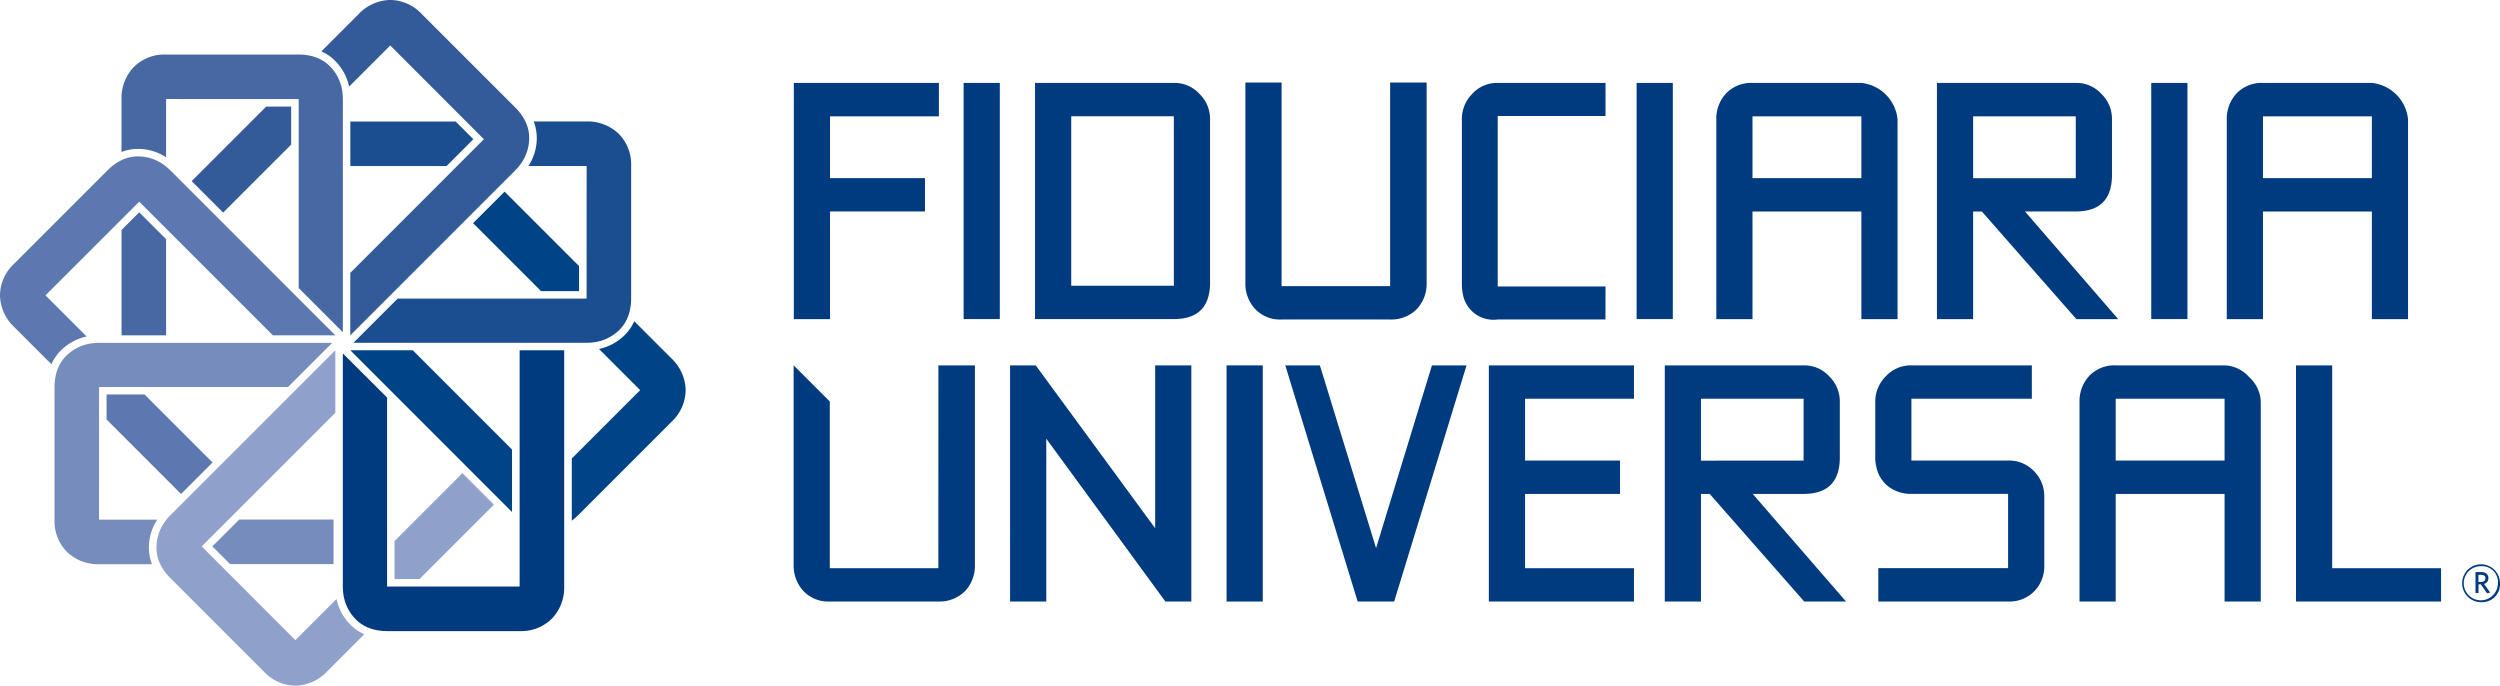
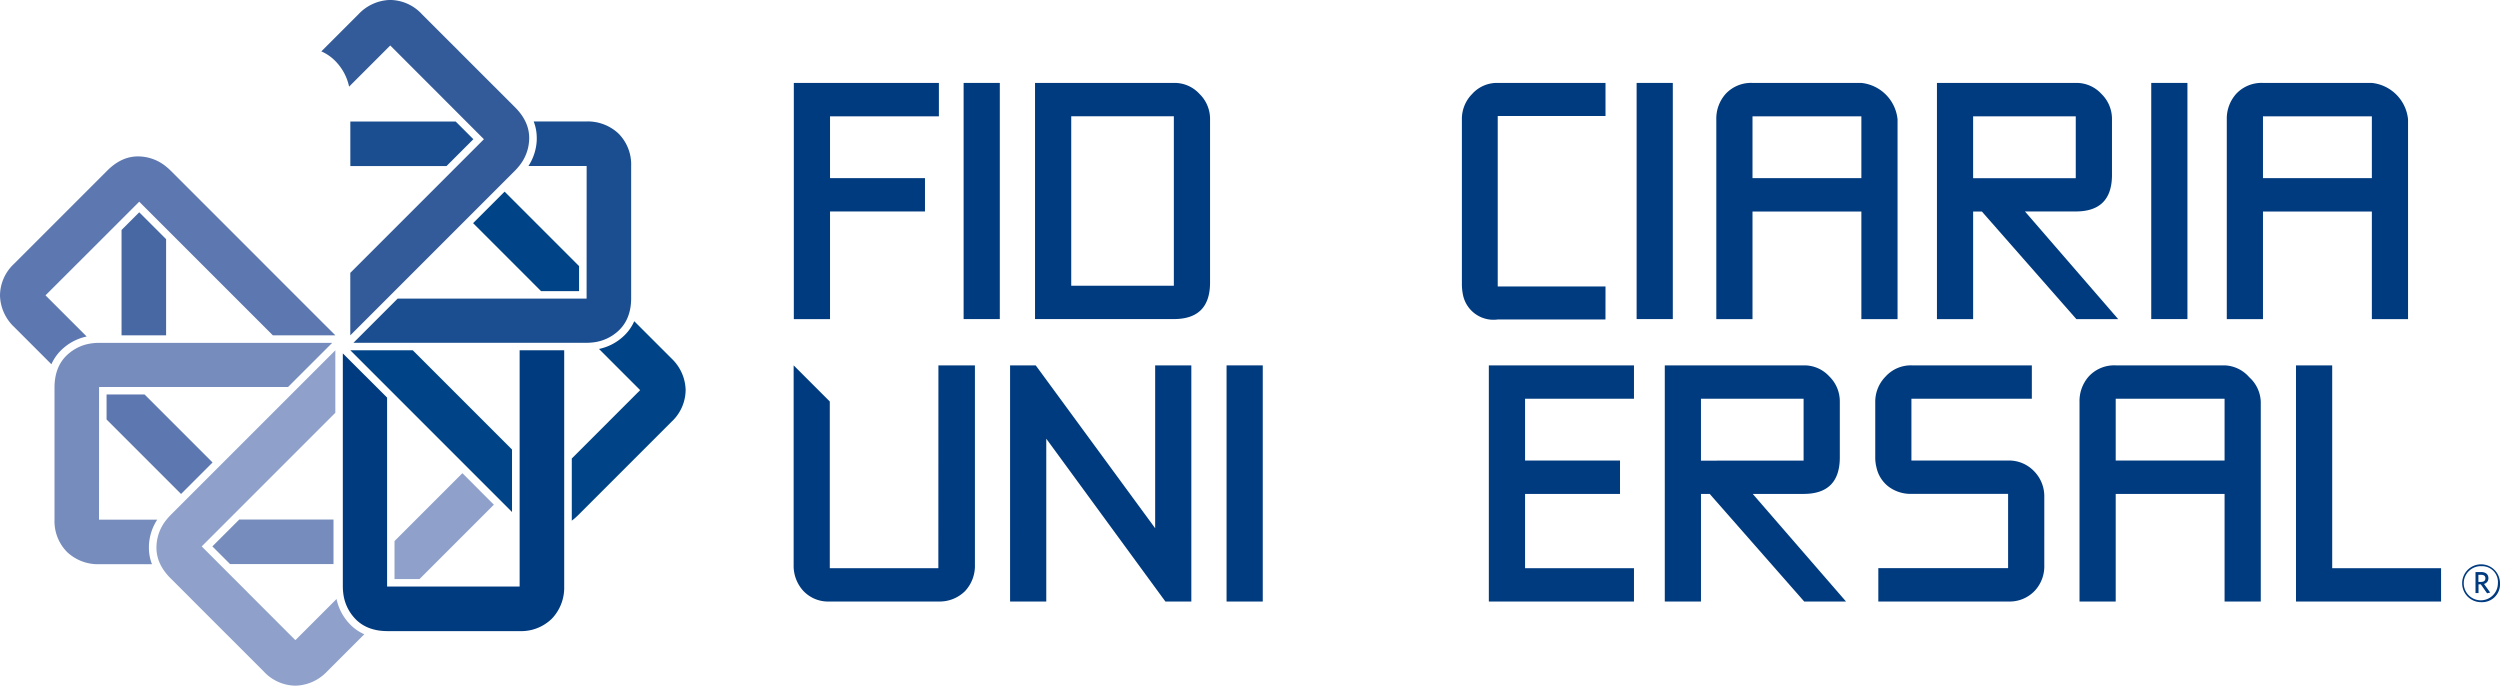
<svg xmlns="http://www.w3.org/2000/svg" id="Group_162707" data-name="Group 162707" width="208.421" height="57.161" viewBox="0 0 208.421 57.161">
  <g id="Group_332" data-name="Group 332" transform="translate(0 0)">
    <g id="Group_325" data-name="Group 325" transform="translate(29.207 10.131)">
      <path id="Path_83569" data-name="Path 83569" d="M198.484,267.214H182.729l-3.683,3.683h19.438a4.564,4.564,0,0,0,.486-.028,3.692,3.692,0,0,0,2.149-.956,3.137,3.137,0,0,0,.853-1.3,3.784,3.784,0,0,0,.174-.71,4.739,4.739,0,0,0,.052-.693v-11.05a3.647,3.647,0,0,0-1.047-2.7,3.743,3.743,0,0,0-2.667-1.017h-4.412a3.743,3.743,0,0,1,.256,1.365c0,.061,0,.122,0,.183a4.287,4.287,0,0,1-.694,2.167h4.854Z" transform="translate(-178.787 -252.449)" fill="#1a4e90" />
      <path id="Path_83570" data-name="Path 83570" d="M178.295,256.164h8.014l2.241-2.241-1.474-1.474h-8.782Z" transform="translate(-178.295 -252.449)" fill="#1a4e90" />
    </g>
    <g id="Group_326" data-name="Group 326" transform="translate(15.978 0)">
      <path id="Path_83571" data-name="Path 83571" d="M184.82,234.65l-11.14,11.14V251l13.745-13.745a4.509,4.509,0,0,0,.323-.364,3.689,3.689,0,0,0,.844-2.2,3.133,3.133,0,0,0-.313-1.519,3.749,3.749,0,0,0-.379-.625,4.717,4.717,0,0,0-.453-.527l-7.814-7.813a3.645,3.645,0,0,0-2.648-1.167,3.74,3.74,0,0,0-2.6,1.167l-3.119,3.119a3.746,3.746,0,0,1,1.146.785c.043.043.085.087.126.132a4.283,4.283,0,0,1,1.042,2.023l3.432-3.432Z" transform="translate(-160.455 -223.043)" fill="#335b9a" />
-       <path id="Path_83572" data-name="Path 83572" d="M148.193,252v-3.169h-2.085l-6.21,6.209,2.627,2.627Z" transform="translate(-139.898 -239.943)" fill="#335b9a" />
    </g>
    <g id="Group_327" data-name="Group 327" transform="translate(10.133 4.543)">
      <path id="Path_83573" data-name="Path 83573" d="M126.647,284.67v-8.015l-2.241-2.241-1.474,1.474v8.782Z" transform="translate(-122.932 -261.259)" fill="#4868a4" />
-       <path id="Path_83574" data-name="Path 83574" d="M137.7,239.944V255.7l3.683,3.683V239.944a4.532,4.532,0,0,0-.029-.485,3.685,3.685,0,0,0-.955-2.149,3.138,3.138,0,0,0-1.3-.853,3.766,3.766,0,0,0-.71-.174,4.749,4.749,0,0,0-.693-.052h-11.05a3.645,3.645,0,0,0-2.7,1.048,3.741,3.741,0,0,0-1.017,2.667v4.412a3.733,3.733,0,0,1,1.365-.256c.061,0,.122,0,.183,0a4.274,4.274,0,0,1,2.167.694v-4.854Z" transform="translate(-122.932 -236.229)" fill="#4868a4" />
    </g>
    <path id="Path_83575" data-name="Path 83575" d="M176.479,308.07v19.437a4.545,4.545,0,0,0,.029.486,3.686,3.686,0,0,0,.956,2.149,3.135,3.135,0,0,0,1.3.853,3.757,3.757,0,0,0,.71.174,4.741,4.741,0,0,0,.693.052h11.05a3.646,3.646,0,0,0,2.7-1.047,3.74,3.74,0,0,0,1.017-2.667v-19.7h-3.715v19.7h-11.05V311.753Z" transform="translate(-147.898 -278.607)" fill="#003a7f" />
    <g id="Group_328" data-name="Group 328" transform="translate(0 13.04)">
      <path id="Path_83576" data-name="Path 83576" d="M105.127,264.667l11.14,11.14h5.209l-13.745-13.745a4.567,4.567,0,0,0-.363-.323,3.687,3.687,0,0,0-2.2-.844,3.135,3.135,0,0,0-1.519.312,3.793,3.793,0,0,0-.625.379,4.751,4.751,0,0,0-.527.453l-7.813,7.813A3.646,3.646,0,0,0,93.52,272.5a3.739,3.739,0,0,0,1.167,2.6l3.12,3.12a3.732,3.732,0,0,1,.784-1.146q.065-.065.132-.126a4.279,4.279,0,0,1,2.023-1.042l-3.432-3.432Z" transform="translate(-93.52 -260.892)" fill="#5d78b0" />
      <path id="Path_83577" data-name="Path 83577" d="M128.145,324.17l-5.667-5.667h-3.169v2.085l6.209,6.209Z" transform="translate(-110.424 -298.655)" fill="#5d78b0" />
    </g>
    <g id="Group_329" data-name="Group 329" transform="translate(4.545 28.579)">
      <path id="Path_83578" data-name="Path 83578" d="M110.426,309.681h15.754L129.864,306H110.426a4.464,4.464,0,0,0-.485.029,3.69,3.69,0,0,0-2.149.955,3.137,3.137,0,0,0-.854,1.3,3.81,3.81,0,0,0-.174.71,4.758,4.758,0,0,0-.052.694v11.05a3.647,3.647,0,0,0,1.047,2.7,3.742,3.742,0,0,0,2.667,1.017h4.412a3.735,3.735,0,0,1-.256-1.365c0-.061,0-.122,0-.183a4.277,4.277,0,0,1,.694-2.167h-4.854Z" transform="translate(-106.712 -305.997)" fill="#758cbd" />
      <path id="Path_83579" data-name="Path 83579" d="M155,348.761h-7.858L144.9,351l1.474,1.474H155Z" transform="translate(-131.741 -334.028)" fill="#758cbd" />
    </g>
    <g id="Group_330" data-name="Group 330" transform="translate(13.042 29.204)">
      <path id="Path_83580" data-name="Path 83580" d="M135.15,324.16l11.14-11.14v-5.21l-13.744,13.745a4.594,4.594,0,0,0-.323.364,3.685,3.685,0,0,0-.844,2.2,3.136,3.136,0,0,0,.312,1.519,3.754,3.754,0,0,0,.38.625,4.659,4.659,0,0,0,.453.527l7.813,7.813a3.645,3.645,0,0,0,2.648,1.167,3.743,3.743,0,0,0,2.6-1.167l3.119-3.119a3.739,3.739,0,0,1-1.146-.785q-.065-.065-.126-.132a4.275,4.275,0,0,1-1.042-2.023l-3.432,3.432Z" transform="translate(-131.375 -307.811)" fill="#8fa1ca" />
      <path id="Path_83581" data-name="Path 83581" d="M194.645,337.544l-5.659,5.659v3.169h2.084l6.2-6.2Z" transform="translate(-169.138 -327.3)" fill="#8fa1ca" />
    </g>
    <g id="Group_331" data-name="Group 331" transform="translate(29.207 15.976)">
      <path id="Path_83582" data-name="Path 83582" d="M178.295,307.811H183.5l8.274,8.274v5.209Z" transform="translate(-178.295 -294.584)" fill="#004487" />
      <path id="Path_83583" data-name="Path 83583" d="M208,272.043l5.667,5.668h3.169v-2.085l-6.209-6.21Z" transform="translate(-197.767 -269.416)" fill="#004487" />
      <path id="Path_83584" data-name="Path 83584" d="M240.215,303.9l-3.12-3.12a3.738,3.738,0,0,1-.784,1.146q-.065.064-.132.126a4.278,4.278,0,0,1-2.023,1.042l3.432,3.432-5.7,5.7v5.183a4.793,4.793,0,0,0,.511-.44l7.813-7.814a3.645,3.645,0,0,0,1.167-2.649A3.74,3.74,0,0,0,240.215,303.9Z" transform="translate(-213.426 -289.978)" fill="#004487" />
    </g>
  </g>
  <g id="Group_333" data-name="Group 333" transform="translate(66.18 6.879)">
    <rect id="Rectangle_1168" data-name="Rectangle 1168" width="3.017" height="19.688" transform="translate(14.155 0.034)" fill="#003a7f" />
    <rect id="Rectangle_1169" data-name="Rectangle 1169" width="3.017" height="19.688" transform="translate(70.262 0.034)" fill="#003a7f" />
    <path id="Path_83585" data-name="Path 83585" d="M288.63,262.8v-8.974h7.916v-2.781H288.63v-5.153h9.076v-2.781H285.612V262.8Z" transform="translate(-285.612 -243.074)" fill="#003a7f" fill-rule="evenodd" />
    <path id="Path_83586" data-name="Path 83586" d="M343.982,243.108h11.573a2.809,2.809,0,0,1,2.133.912,2.9,2.9,0,0,1,.885,2.132v13.6q0,3.043-3.018,3.043H343.982Zm11.573,16.91V245.889H347v14.129Z" transform="translate(-323.873 -243.074)" fill="#003a7f" fill-rule="evenodd" />
    <path id="Path_83587" data-name="Path 83587" d="M523.948,262.8h-3.017v-8.972h-9.076V262.8h-3.017V246.151a3.088,3.088,0,0,1,.807-2.158,2.891,2.891,0,0,1,2.21-.885h9.076a3.389,3.389,0,0,1,3.017,3.043Zm-3.017-11.755v-5.153h-9.076v5.153Z" transform="translate(-431.932 -243.074)" fill="#003a7f" fill-rule="evenodd" />
    <rect id="Rectangle_1170" data-name="Rectangle 1170" width="3.017" height="19.688" transform="translate(113.166 0.034)" fill="#003a7f" />
    <path id="Path_83588" data-name="Path 83588" d="M647.481,262.8h-3.017v-8.972h-9.077V262.8h-3.017V246.151a3.087,3.087,0,0,1,.807-2.158,2.89,2.89,0,0,1,2.21-.885h9.077a3.389,3.389,0,0,1,3.017,3.043Zm-3.017-11.755v-5.153h-9.077v5.153Z" transform="translate(-512.906 -243.074)" fill="#003a7f" fill-rule="evenodd" />
-     <path id="Path_83589" data-name="Path 83589" d="M406.951,259.985H397.9V243.01h-3.018v16.714a3.081,3.081,0,0,0,.808,2.158,2.837,2.837,0,0,0,2.21.885h9.051a2.994,2.994,0,0,0,2.21-.858,3.067,3.067,0,0,0,.832-2.185V243.01h-3.043Z" transform="translate(-357.236 -243.01)" fill="#003a7f" fill-rule="evenodd" />
    <path id="Path_83590" data-name="Path 83590" d="M459.247,260.078h-8.986V245.866h8.986v-2.758h-8.986a2.778,2.778,0,0,0-2.137.927,2.944,2.944,0,0,0-.851,2.086v13.7a4.674,4.674,0,0,0,.1,1,2.594,2.594,0,0,0,2.884,2.009h8.986Z" transform="translate(-391.578 -243.074)" fill="#003a7f" fill-rule="evenodd" />
    <path id="Path_83591" data-name="Path 83591" d="M577.336,262.8h-3.485l-7.88-8.972h-.728V262.8h-3.017V243.108H573.8a2.81,2.81,0,0,1,2.133.911,2.906,2.906,0,0,1,.885,2.132v4.63q0,3.043-3.018,3.043h-4.237Zm-3.537-11.75v-5.157h-8.557v5.157Z" transform="translate(-466.926 -243.074)" fill="#003a7f" fill-rule="evenodd" />
  </g>
  <g id="Group_334" data-name="Group 334" transform="translate(66.16 30.461)">
    <path id="Path_83592" data-name="Path 83592" d="M353.056,331.146h-2.163l-9.931-13.576v13.576h-3.017V311.458h2.138l9.957,13.577V311.458h3.016Z" transform="translate(-319.896 -311.458)" fill="#003a7f" fill-rule="evenodd" />
    <rect id="Rectangle_1171" data-name="Rectangle 1171" width="3.017" height="19.688" transform="translate(36.097 0)" fill="#003a7f" />
-     <path id="Path_83593" data-name="Path 83593" d="M419.648,311.458l-6.034,19.688h-3.043l-6.034-19.688h2.885l4.684,15.236,4.658-15.236Z" transform="translate(-363.545 -311.458)" fill="#003a7f" fill-rule="evenodd" />
    <path id="Path_83594" data-name="Path 83594" d="M511.478,331.146h-3.485l-7.88-8.972h-.728v8.972h-3.017V311.458h11.574a2.809,2.809,0,0,1,2.133.911,2.906,2.906,0,0,1,.885,2.132v4.629q0,3.043-3.018,3.044H503.7Zm-3.537-11.75v-5.157h-8.557V319.4Z" transform="translate(-423.738 -311.458)" fill="#003a7f" fill-rule="evenodd" />
    <path id="Path_83595" data-name="Path 83595" d="M561.388,328.1a2.992,2.992,0,0,1-.779,2.132,2.88,2.88,0,0,1-2.237.911H547.552v-2.78h10.819v-6.193h-8.036a3.072,3.072,0,0,1-1.925-.6,2.742,2.742,0,0,1-1.014-1.611,3.254,3.254,0,0,1-.1-.833V314.5a2.981,2.981,0,0,1,.856-2.106,2.838,2.838,0,0,1,2.186-.937h10.012v2.781H550.311v5.153h8.061a2.886,2.886,0,0,1,2.159.884,2.984,2.984,0,0,1,.858,2.159Z" transform="translate(-457.119 -311.458)" fill="#003a7f" fill-rule="evenodd" />
    <path id="Path_83596" data-name="Path 83596" d="M611.841,331.146h-3.018v-8.972h-9.076v8.972H596.73V314.5a3.086,3.086,0,0,1,.807-2.159,2.891,2.891,0,0,1,2.21-.884h9.076a2.852,2.852,0,0,1,2.056.988,2.885,2.885,0,0,1,.962,2.055Zm-3.018-11.755v-5.153h-9.076v5.153Z" transform="translate(-489.524 -311.458)" fill="#003a7f" fill-rule="evenodd" />
    <path id="Path_83597" data-name="Path 83597" d="M661.211,331.146H649.117V311.458h3.018v16.908h9.076Z" transform="translate(-523.863 -311.458)" fill="#003a7f" fill-rule="evenodd" />
    <path id="Path_83598" data-name="Path 83598" d="M691.079,362.754a1.578,1.578,0,1,1,1.54-1.574A1.49,1.49,0,0,1,691.079,362.754Zm0-3a1.423,1.423,0,1,0,1.364,1.425A1.321,1.321,0,0,0,691.079,359.755Zm.462,2.26-.523-.747h-.19v.726h-.251v-1.75h.475c.366,0,.6.19.6.508a.48.48,0,0,1-.367.482l.516.719Zm-.5-1.54h-.223v.591h.217c.223,0,.367-.1.367-.3S691.276,360.474,691.045,360.474Z" transform="translate(-550.358 -343.013)" fill="#003a7f" />
    <path id="Path_83599" data-name="Path 83599" d="M465.9,314.239v-2.781H453.8v19.688H465.9v-2.78H456.82v-6.193h7.916v-2.781H456.82v-5.153Z" transform="translate(-395.838 -311.458)" fill="#003a7f" fill-rule="evenodd" />
    <path id="Path_83600" data-name="Path 83600" d="M297.624,328.365h-9.051V314.471l-3.013-3.013h0V328.1a3.082,3.082,0,0,0,.807,2.158,2.838,2.838,0,0,0,2.211.885h9.051a3,3,0,0,0,2.211-.858,3.068,3.068,0,0,0,.832-2.185V311.458h-3.043Z" transform="translate(-285.555 -311.458)" fill="#003a7f" fill-rule="evenodd" />
  </g>
</svg>